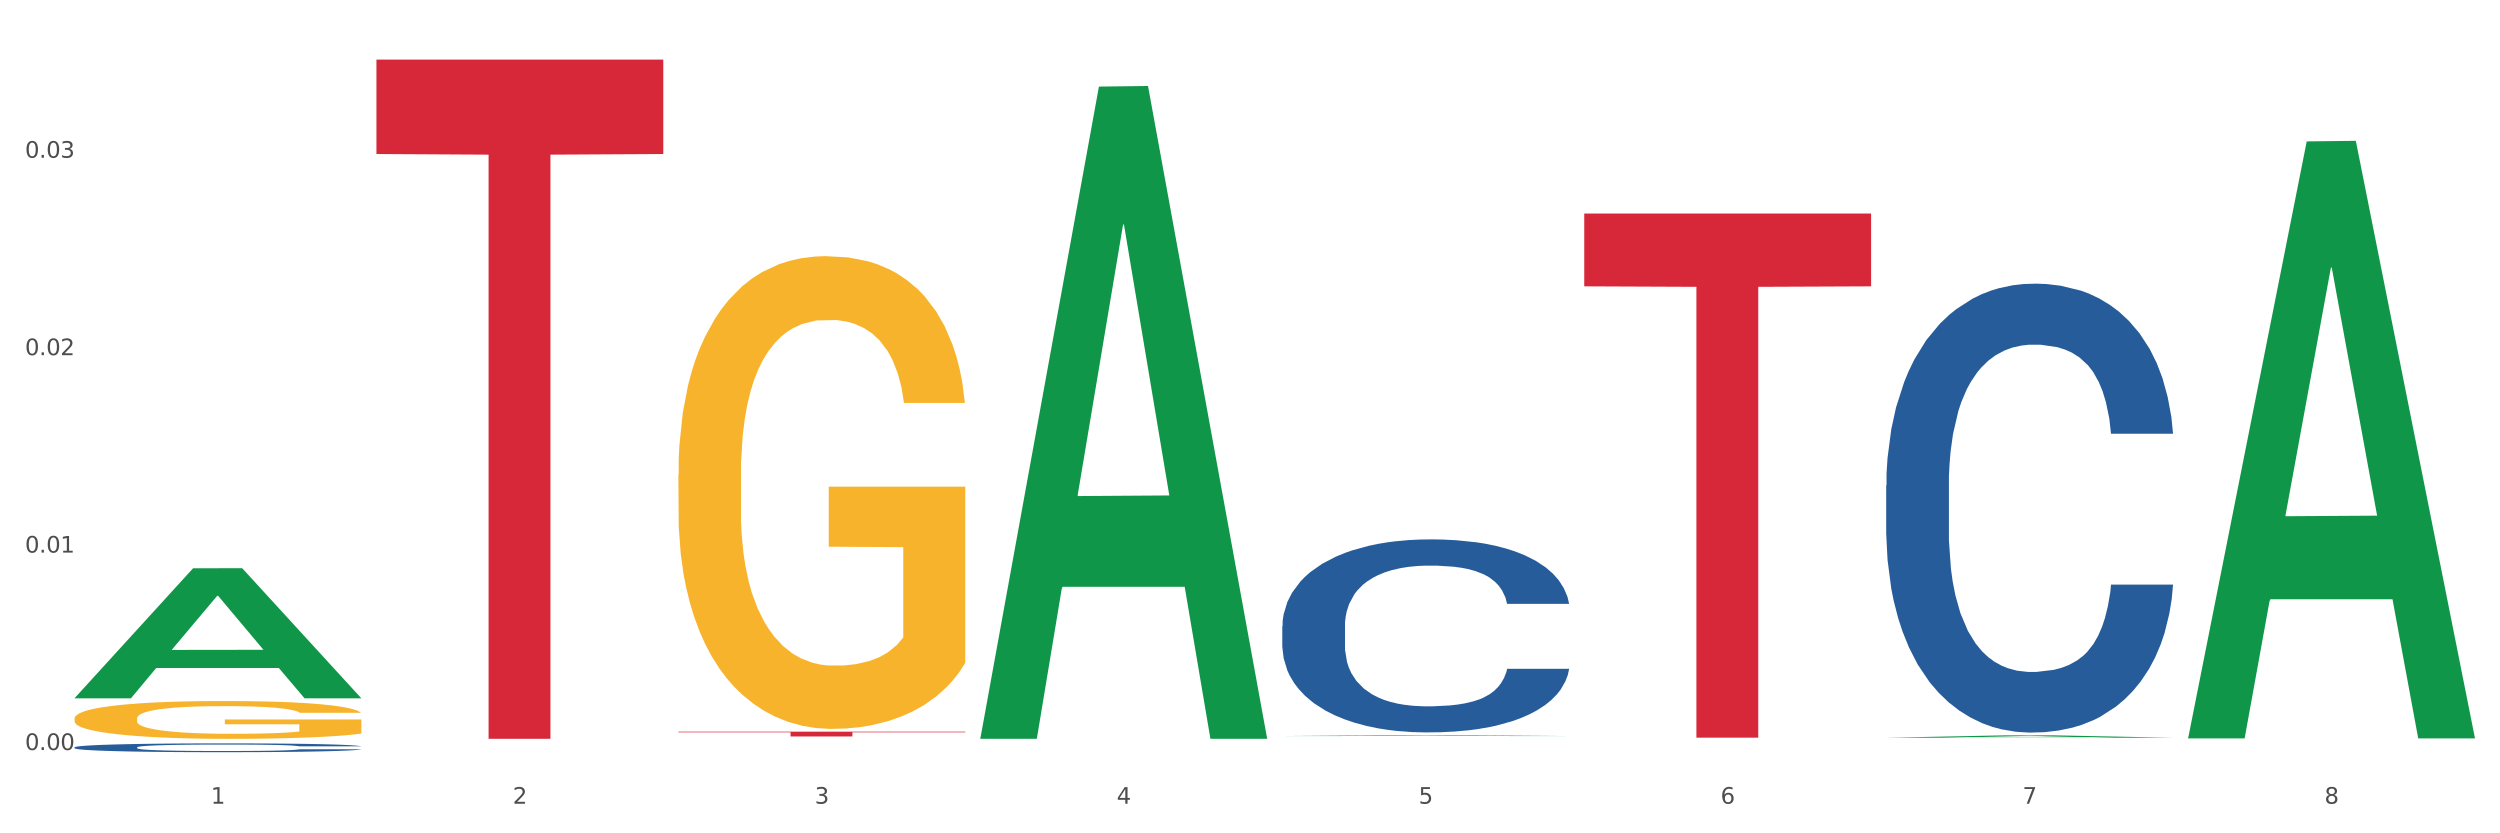
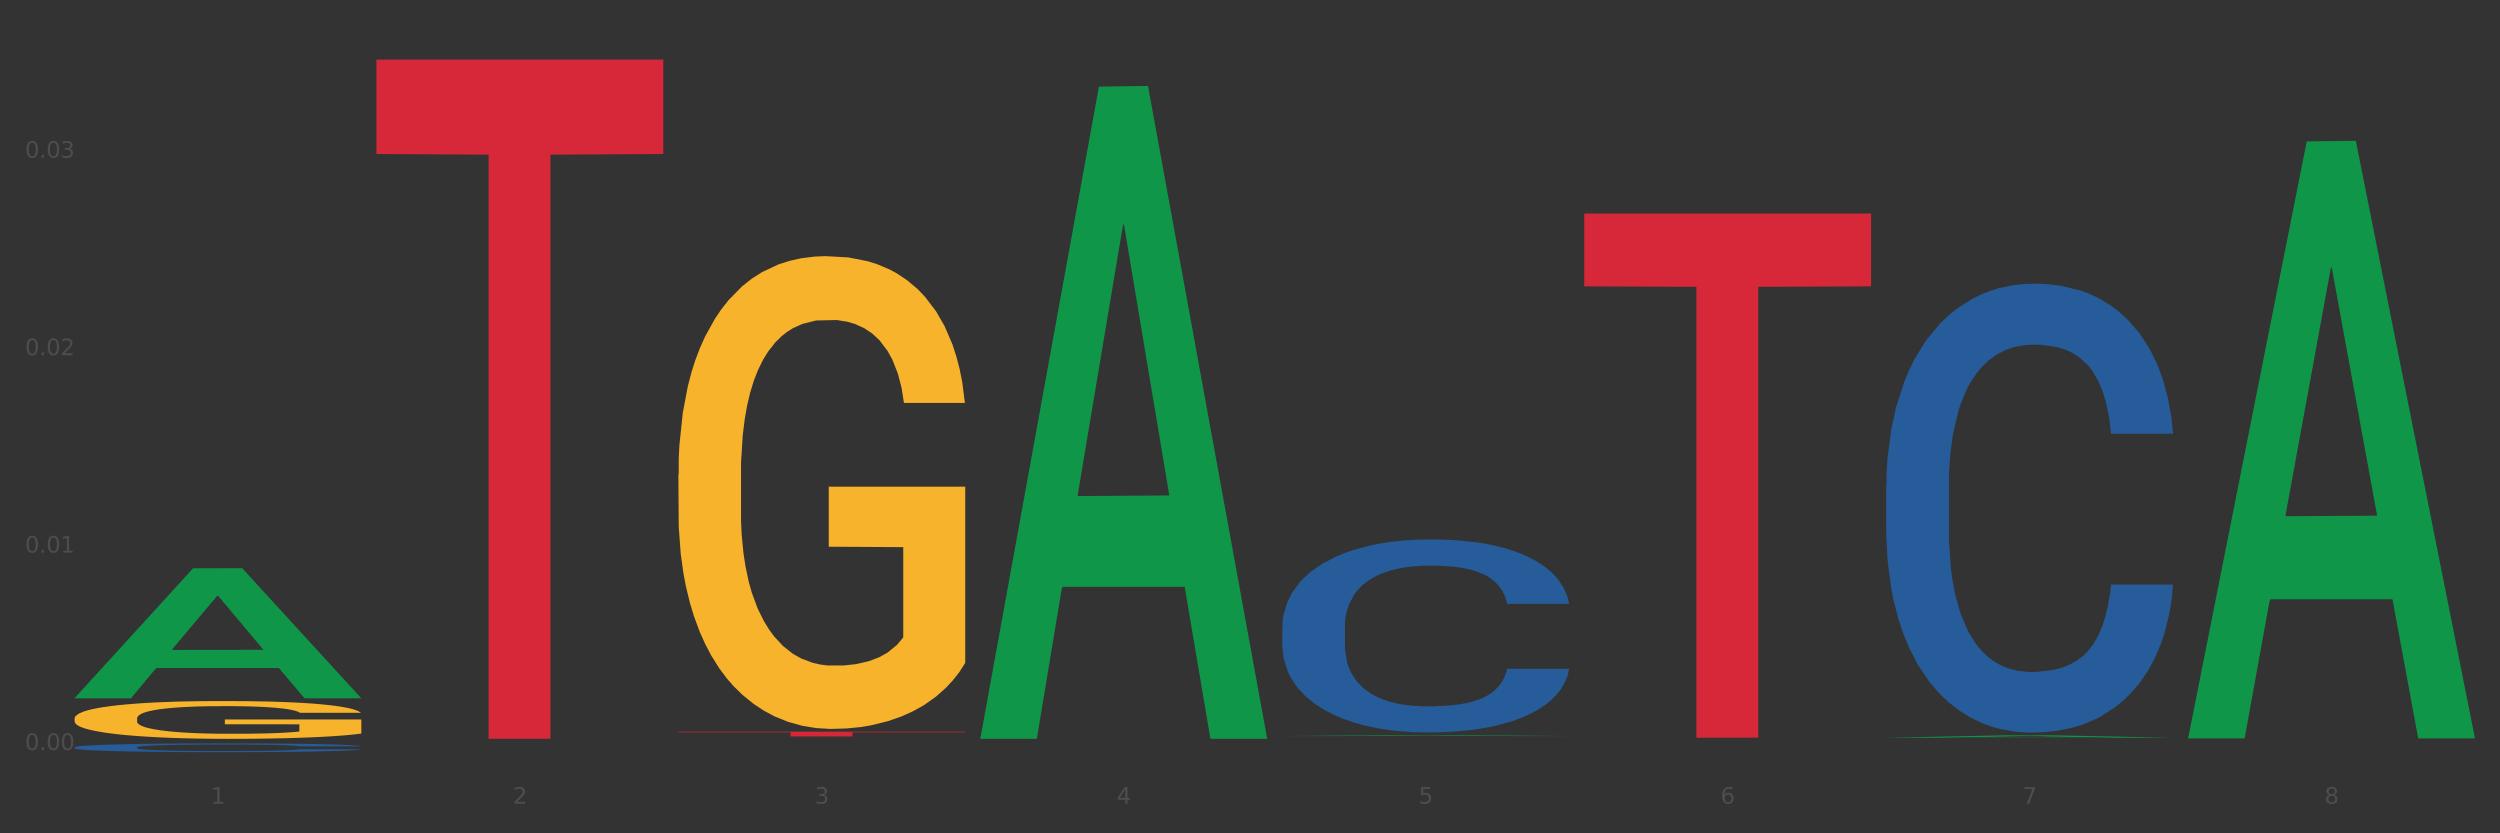
<svg xmlns="http://www.w3.org/2000/svg" xmlns:xlink="http://www.w3.org/1999/xlink" width="1080pt" height="360pt" viewBox="0 0 1080 360" version="1.1">
  <rect x="0" y="0" width="1080" height="360" fill="#333333" stroke="none" />
  <defs>
    <style type="text/css">*{stroke-linejoin: round; stroke-linecap: butt}</style>
  </defs>
  <g id="figure_1">
    <g id="patch_1">
-       <path d="M 0 360  L 1080 360  L 1080 0  L 0 0  z " style="fill: #ffffff; stroke: #ffffff; stroke-linejoin: miter" />
-     </g>
+       </g>
    <g id="axes_1">
      <g id="matplotlib.axis_1">
        <g id="xtick_1">
          <g id="text_1">
            <g style="fill: #4d4d4d" transform="translate(91.082 347.204) scale(0.096 -0.096)">
              <defs>
                <path id="DejaVuSans-31" d="M 794 531  L 1825 531  L 1825 4091  L 703 3866  L 703 4441  L 1819 4666  L 2450 4666  L 2450 531  L 3481 531  L 3481 0  L 794 0  L 794 531  z " transform="scale(0.016)" />
              </defs>
              <use xlink:href="#DejaVuSans-31" />
            </g>
          </g>
        </g>
        <g id="xtick_2">
          <g id="text_2">
            <g style="fill: #4d4d4d" transform="translate(221.525 347.204) scale(0.096 -0.096)">
              <defs>
                <path id="DejaVuSans-32" d="M 1228 531  L 3431 531  L 3431 0  L 469 0  L 469 531  Q 828 903 1448 1529  Q 2069 2156 2228 2338  Q 2531 2678 2651 2914  Q 2772 3150 2772 3378  Q 2772 3750 2511 3984  Q 2250 4219 1831 4219  Q 1534 4219 1204 4116  Q 875 4013 500 3803  L 500 4441  Q 881 4594 1212 4672  Q 1544 4750 1819 4750  Q 2544 4750 2975 4387  Q 3406 4025 3406 3419  Q 3406 3131 3298 2873  Q 3191 2616 2906 2266  Q 2828 2175 2409 1742  Q 1991 1309 1228 531  z " transform="scale(0.016)" />
              </defs>
              <use xlink:href="#DejaVuSans-32" />
            </g>
          </g>
        </g>
        <g id="xtick_3">
          <g id="text_3">
            <g style="fill: #4d4d4d" transform="translate(351.968 347.204) scale(0.096 -0.096)">
              <defs>
                <path id="DejaVuSans-33" d="M 2597 2516  Q 3050 2419 3304 2112  Q 3559 1806 3559 1356  Q 3559 666 3084 287  Q 2609 -91 1734 -91  Q 1441 -91 1130 -33  Q 819 25 488 141  L 488 750  Q 750 597 1062 519  Q 1375 441 1716 441  Q 2309 441 2620 675  Q 2931 909 2931 1356  Q 2931 1769 2642 2001  Q 2353 2234 1838 2234  L 1294 2234  L 1294 2753  L 1863 2753  Q 2328 2753 2575 2939  Q 2822 3125 2822 3475  Q 2822 3834 2567 4026  Q 2313 4219 1838 4219  Q 1578 4219 1281 4162  Q 984 4106 628 3988  L 628 4550  Q 988 4650 1302 4700  Q 1616 4750 1894 4750  Q 2613 4750 3031 4423  Q 3450 4097 3450 3541  Q 3450 3153 3228 2886  Q 3006 2619 2597 2516  z " transform="scale(0.016)" />
              </defs>
              <use xlink:href="#DejaVuSans-33" />
            </g>
          </g>
        </g>
        <g id="xtick_4">
          <g id="text_4">
            <g style="fill: #4d4d4d" transform="translate(482.412 347.204) scale(0.096 -0.096)">
              <defs>
                <path id="DejaVuSans-34" d="M 2419 4116  L 825 1625  L 2419 1625  L 2419 4116  z M 2253 4666  L 3047 4666  L 3047 1625  L 3713 1625  L 3713 1100  L 3047 1100  L 3047 0  L 2419 0  L 2419 1100  L 313 1100  L 313 1709  L 2253 4666  z " transform="scale(0.016)" />
              </defs>
              <use xlink:href="#DejaVuSans-34" />
            </g>
          </g>
        </g>
        <g id="xtick_5">
          <g id="text_5">
            <g style="fill: #4d4d4d" transform="translate(612.855 347.204) scale(0.096 -0.096)">
              <defs>
                <path id="DejaVuSans-35" d="M 691 4666  L 3169 4666  L 3169 4134  L 1269 4134  L 1269 2991  Q 1406 3038 1543 3061  Q 1681 3084 1819 3084  Q 2600 3084 3056 2656  Q 3513 2228 3513 1497  Q 3513 744 3044 326  Q 2575 -91 1722 -91  Q 1428 -91 1123 -41  Q 819 9 494 109  L 494 744  Q 775 591 1075 516  Q 1375 441 1709 441  Q 2250 441 2565 725  Q 2881 1009 2881 1497  Q 2881 1984 2565 2268  Q 2250 2553 1709 2553  Q 1456 2553 1204 2497  Q 953 2441 691 2322  L 691 4666  z " transform="scale(0.016)" />
              </defs>
              <use xlink:href="#DejaVuSans-35" />
            </g>
          </g>
        </g>
        <g id="xtick_6">
          <g id="text_6">
            <g style="fill: #4d4d4d" transform="translate(743.299 347.204) scale(0.096 -0.096)">
              <defs>
                <path id="DejaVuSans-36" d="M 2113 2584  Q 1688 2584 1439 2293  Q 1191 2003 1191 1497  Q 1191 994 1439 701  Q 1688 409 2113 409  Q 2538 409 2786 701  Q 3034 994 3034 1497  Q 3034 2003 2786 2293  Q 2538 2584 2113 2584  z M 3366 4563  L 3366 3988  Q 3128 4100 2886 4159  Q 2644 4219 2406 4219  Q 1781 4219 1451 3797  Q 1122 3375 1075 2522  Q 1259 2794 1537 2939  Q 1816 3084 2150 3084  Q 2853 3084 3261 2657  Q 3669 2231 3669 1497  Q 3669 778 3244 343  Q 2819 -91 2113 -91  Q 1303 -91 875 529  Q 447 1150 447 2328  Q 447 3434 972 4092  Q 1497 4750 2381 4750  Q 2619 4750 2861 4703  Q 3103 4656 3366 4563  z " transform="scale(0.016)" />
              </defs>
              <use xlink:href="#DejaVuSans-36" />
            </g>
          </g>
        </g>
        <g id="xtick_7">
          <g id="text_7">
            <g style="fill: #4d4d4d" transform="translate(873.742 347.204) scale(0.096 -0.096)">
              <defs>
                <path id="DejaVuSans-37" d="M 525 4666  L 3525 4666  L 3525 4397  L 1831 0  L 1172 0  L 2766 4134  L 525 4134  L 525 4666  z " transform="scale(0.016)" />
              </defs>
              <use xlink:href="#DejaVuSans-37" />
            </g>
          </g>
        </g>
        <g id="xtick_8">
          <g id="text_8">
            <g style="fill: #4d4d4d" transform="translate(1004.185 347.204) scale(0.096 -0.096)">
              <defs>
                <path id="DejaVuSans-38" d="M 2034 2216  Q 1584 2216 1326 1975  Q 1069 1734 1069 1313  Q 1069 891 1326 650  Q 1584 409 2034 409  Q 2484 409 2743 651  Q 3003 894 3003 1313  Q 3003 1734 2745 1975  Q 2488 2216 2034 2216  z M 1403 2484  Q 997 2584 770 2862  Q 544 3141 544 3541  Q 544 4100 942 4425  Q 1341 4750 2034 4750  Q 2731 4750 3128 4425  Q 3525 4100 3525 3541  Q 3525 3141 3298 2862  Q 3072 2584 2669 2484  Q 3125 2378 3379 2068  Q 3634 1759 3634 1313  Q 3634 634 3220 271  Q 2806 -91 2034 -91  Q 1263 -91 848 271  Q 434 634 434 1313  Q 434 1759 690 2068  Q 947 2378 1403 2484  z M 1172 3481  Q 1172 3119 1398 2916  Q 1625 2713 2034 2713  Q 2441 2713 2670 2916  Q 2900 3119 2900 3481  Q 2900 3844 2670 4047  Q 2441 4250 2034 4250  Q 1625 4250 1398 4047  Q 1172 3844 1172 3481  z " transform="scale(0.016)" />
              </defs>
              <use xlink:href="#DejaVuSans-38" />
            </g>
          </g>
        </g>
        <g id="xtick_9" />
        <g id="xtick_10" />
        <g id="xtick_11" />
        <g id="xtick_12" />
        <g id="xtick_13" />
        <g id="xtick_14" />
        <g id="xtick_15" />
      </g>
      <g id="matplotlib.axis_2">
        <g id="ytick_1">
          <g id="text_9">
            <g style="fill: #4d4d4d" transform="translate(10.8 324.005) scale(0.096 -0.096)">
              <defs>
                <path id="DejaVuSans-30" d="M 2034 4250  Q 1547 4250 1301 3770  Q 1056 3291 1056 2328  Q 1056 1369 1301 889  Q 1547 409 2034 409  Q 2525 409 2770 889  Q 3016 1369 3016 2328  Q 3016 3291 2770 3770  Q 2525 4250 2034 4250  z M 2034 4750  Q 2819 4750 3233 4129  Q 3647 3509 3647 2328  Q 3647 1150 3233 529  Q 2819 -91 2034 -91  Q 1250 -91 836 529  Q 422 1150 422 2328  Q 422 3509 836 4129  Q 1250 4750 2034 4750  z " transform="scale(0.016)" />
                <path id="DejaVuSans-2e" d="M 684 794  L 1344 794  L 1344 0  L 684 0  L 684 794  z " transform="scale(0.016)" />
              </defs>
              <use xlink:href="#DejaVuSans-30" />
              <use xlink:href="#DejaVuSans-2e" transform="translate(63.623 0)" />
              <use xlink:href="#DejaVuSans-30" transform="translate(95.41 0)" />
              <use xlink:href="#DejaVuSans-30" transform="translate(159.033 0)" />
            </g>
          </g>
        </g>
        <g id="ytick_2">
          <g id="text_10">
            <g style="fill: #4d4d4d" transform="translate(10.8 238.719) scale(0.096 -0.096)">
              <use xlink:href="#DejaVuSans-30" />
              <use xlink:href="#DejaVuSans-2e" transform="translate(63.623 0)" />
              <use xlink:href="#DejaVuSans-30" transform="translate(95.41 0)" />
              <use xlink:href="#DejaVuSans-31" transform="translate(159.033 0)" />
            </g>
          </g>
        </g>
        <g id="ytick_3">
          <g id="text_11">
            <g style="fill: #4d4d4d" transform="translate(10.8 153.433) scale(0.096 -0.096)">
              <use xlink:href="#DejaVuSans-30" />
              <use xlink:href="#DejaVuSans-2e" transform="translate(63.623 0)" />
              <use xlink:href="#DejaVuSans-30" transform="translate(95.41 0)" />
              <use xlink:href="#DejaVuSans-32" transform="translate(159.033 0)" />
            </g>
          </g>
        </g>
        <g id="ytick_4">
          <g id="text_12">
            <g style="fill: #4d4d4d" transform="translate(10.8 68.147) scale(0.096 -0.096)">
              <use xlink:href="#DejaVuSans-30" />
              <use xlink:href="#DejaVuSans-2e" transform="translate(63.623 0)" />
              <use xlink:href="#DejaVuSans-30" transform="translate(95.41 0)" />
              <use xlink:href="#DejaVuSans-33" transform="translate(159.033 0)" />
            </g>
          </g>
        </g>
        <g id="ytick_5" />
        <g id="ytick_6" />
        <g id="ytick_7" />
        <g id="ytick_8" />
      </g>
      <g id="PolyCollection_1">
        <path d="M 32.175 301.564  L 32.303 301.511  L 83.404 245.505  L 104.611 245.452  L 156.096 301.67  L 131.567 301.67  L 120.453 288.579  L 67.691 288.579  L 67.307 288.79  L 56.576 301.67  L 32.175 301.67  L 32.175 301.564  L 74.334 280.766  L 113.81 280.713  L 94.263 257.435  L 94.008 257.329  L 93.752 257.487  L 74.206 280.713  L 74.334 280.766  L 32.175 301.564  z " clip-path="url(#p04f24c6076)" style="fill: #109648" />
        <path d="M 814.835 209.677  L 814.982 209.5  L 814.982 204.541  L 815.421 197.81  L 817.033 185.411  L 819.083 176.024  L 822.599 165.042  L 824.503 160.437  L 826.993 155.3  L 832.12 146.975  L 837.979 139.89  L 842.08 135.994  L 845.157 133.514  L 852.041 129.086  L 855.996 127.137  L 860.097 125.543  L 863.613 124.481  L 869.472 123.241  L 874.159 122.709  L 879.579 122.532  L 884.12 122.709  L 890.126 123.418  L 898.914 125.543  L 902.283 126.783  L 906.824 128.909  L 911.512 131.743  L 915.32 134.577  L 919.714 138.651  L 924.255 143.964  L 928.65 150.695  L 931.726 156.894  L 934.216 163.448  L 936.413 171.419  L 938.024 180.098  L 938.757 187.36  L 911.951 187.36  L 911.219 180.806  L 909.754 173.721  L 908.289 168.939  L 906.678 165.042  L 904.188 160.614  L 901.99 157.78  L 898.328 154.415  L 894.959 152.289  L 892.176 151.049  L 888.807 149.987  L 881.63 148.924  L 876.503 148.924  L 873.28 149.278  L 869.326 150.164  L 865.957 151.404  L 862.002 153.529  L 858.926 155.832  L 855.849 158.843  L 854.092 160.968  L 851.455 164.865  L 849.697 168.053  L 847.354 173.544  L 846.035 177.441  L 843.692 187.537  L 842.666 194.976  L 842.227 200.113  L 841.934 205.781  L 841.934 233.412  L 842.813 245.811  L 843.545 251.125  L 844.717 257.147  L 846.914 264.94  L 850.137 272.557  L 853.506 278.048  L 856.289 281.413  L 858.926 283.893  L 861.562 285.841  L 864.785 287.612  L 867.421 288.675  L 871.376 289.738  L 876.064 290.269  L 879.726 290.269  L 887.196 289.383  L 890.565 288.498  L 893.788 287.258  L 897.303 285.31  L 900.086 283.184  L 901.697 281.59  L 904.334 278.225  L 906.385 274.682  L 908.142 270.608  L 909.314 267.066  L 910.633 261.752  L 911.658 255.73  L 911.951 252.542  L 938.757 252.542  L 938.171 258.918  L 937.145 265.117  L 935.095 273.442  L 933.483 278.225  L 930.993 284.07  L 928.357 289.029  L 924.695 294.52  L 921.326 298.594  L 917.81 302.136  L 914.002 305.325  L 907.117 309.753  L 904.627 310.993  L 899.354 313.118  L 895.252 314.358  L 889.247 315.598  L 883.095 316.306  L 876.65 316.484  L 870.937 316.129  L 864.638 315.067  L 860.683 314.004  L 856.289 312.41  L 851.162 309.93  L 846.328 306.919  L 841.788 303.376  L 837.54 299.302  L 833.585 294.697  L 828.458 287.081  L 824.649 279.642  L 821.866 272.734  L 819.962 266.889  L 818.058 259.449  L 817.033 254.313  L 815.421 241.914  L 814.835 230.401  L 814.835 209.677  z " clip-path="url(#p04f24c6076)" style="fill: #255c99" />
        <path d="M 553.949 270.48  L 554.095 270.404  L 554.095 268.272  L 554.535 265.378  L 556.146 260.047  L 558.196 256.01  L 561.712 251.288  L 563.616 249.308  L 566.106 247.099  L 571.233 243.52  L 577.092 240.473  L 581.194 238.798  L 584.27 237.732  L 591.154 235.828  L 595.109 234.99  L 599.211 234.304  L 602.726 233.848  L 608.585 233.314  L 613.273 233.086  L 618.692 233.01  L 623.233 233.086  L 629.239 233.391  L 638.028 234.304  L 641.397 234.838  L 645.937 235.752  L 650.625 236.97  L 654.433 238.189  L 658.828 239.94  L 663.368 242.225  L 667.763 245.119  L 670.839 247.785  L 673.329 250.603  L 675.526 254.03  L 677.137 257.762  L 677.87 260.884  L 651.064 260.884  L 650.332 258.066  L 648.867 255.02  L 647.402 252.964  L 645.791 251.288  L 643.301 249.384  L 641.104 248.166  L 637.442 246.719  L 634.073 245.805  L 631.289 245.272  L 627.92 244.815  L 620.743 244.358  L 615.616 244.358  L 612.394 244.51  L 608.439 244.891  L 605.07 245.424  L 601.115 246.338  L 598.039 247.328  L 594.963 248.623  L 593.205 249.536  L 590.568 251.212  L 588.811 252.583  L 586.467 254.944  L 585.149 256.619  L 582.805 260.96  L 581.78 264.159  L 581.34 266.368  L 581.047 268.805  L 581.047 280.686  L 581.926 286.017  L 582.658 288.302  L 583.83 290.891  L 586.027 294.242  L 589.25 297.517  L 592.619 299.878  L 595.402 301.325  L 598.039 302.392  L 600.675 303.229  L 603.898 303.991  L 606.535 304.448  L 610.489 304.905  L 615.177 305.133  L 618.839 305.133  L 626.309 304.753  L 629.678 304.372  L 632.901 303.839  L 636.416 303.001  L 639.199 302.087  L 640.811 301.401  L 643.447 299.954  L 645.498 298.431  L 647.256 296.68  L 648.428 295.156  L 649.746 292.872  L 650.771 290.282  L 651.064 288.911  L 677.87 288.911  L 677.284 291.653  L 676.259 294.319  L 674.208 297.898  L 672.597 299.954  L 670.106 302.468  L 667.47 304.6  L 663.808 306.961  L 660.439 308.713  L 656.923 310.236  L 653.115 311.607  L 646.23 313.511  L 643.74 314.044  L 638.467 314.958  L 634.366 315.491  L 628.36 316.024  L 622.208 316.329  L 615.763 316.405  L 610.05 316.253  L 603.751 315.796  L 599.797 315.339  L 595.402 314.653  L 590.275 313.587  L 585.442 312.292  L 580.901 310.769  L 576.653 309.017  L 572.698 307.037  L 567.571 303.762  L 563.763 300.564  L 560.98 297.593  L 559.075 295.08  L 557.171 291.881  L 556.146 289.673  L 554.535 284.342  L 553.949 279.391  L 553.949 270.48  z " clip-path="url(#p04f24c6076)" style="fill: #255c99" />
        <path d="M 32.175 322.849  L 32.321 322.845  L 32.321 322.748  L 32.761 322.615  L 34.372 322.371  L 36.423 322.187  L 39.938 321.971  L 41.843 321.88  L 44.333 321.779  L 49.46 321.615  L 55.319 321.476  L 59.42 321.399  L 62.496 321.35  L 69.381 321.263  L 73.336 321.225  L 77.437 321.194  L 80.953 321.173  L 86.812 321.148  L 91.499 321.138  L 96.919 321.134  L 101.46 321.138  L 107.465 321.152  L 116.254 321.194  L 119.623 321.218  L 124.164 321.26  L 128.851 321.316  L 132.66 321.371  L 137.054 321.452  L 141.595 321.556  L 145.989 321.688  L 149.065 321.81  L 151.555 321.939  L 153.753 322.096  L 155.364 322.267  L 156.096 322.41  L 129.291 322.41  L 128.558 322.281  L 127.093 322.141  L 125.629 322.047  L 124.017 321.971  L 121.527 321.884  L 119.33 321.828  L 115.668 321.762  L 112.299 321.72  L 109.516 321.695  L 106.147 321.674  L 98.969 321.654  L 93.843 321.654  L 90.62 321.661  L 86.665 321.678  L 83.296 321.702  L 79.341 321.744  L 76.265 321.789  L 73.189 321.849  L 71.431 321.891  L 68.795 321.967  L 67.037 322.03  L 64.693 322.138  L 63.375 322.215  L 61.031 322.413  L 60.006 322.559  L 59.567 322.66  L 59.274 322.772  L 59.274 323.315  L 60.152 323.559  L 60.885 323.664  L 62.057 323.782  L 64.254 323.936  L 67.476 324.085  L 70.845 324.193  L 73.629 324.26  L 76.265 324.308  L 78.902 324.347  L 82.124 324.382  L 84.761 324.403  L 88.716 324.423  L 93.403 324.434  L 97.065 324.434  L 104.536 324.416  L 107.905 324.399  L 111.127 324.375  L 114.643 324.336  L 117.426 324.294  L 119.037 324.263  L 121.674 324.197  L 123.724 324.127  L 125.482 324.047  L 126.654 323.977  L 127.972 323.873  L 128.998 323.754  L 129.291 323.692  L 156.096 323.692  L 155.51 323.817  L 154.485 323.939  L 152.434 324.103  L 150.823 324.197  L 148.333 324.312  L 145.696 324.409  L 142.034 324.517  L 138.665 324.598  L 135.15 324.667  L 131.341 324.73  L 124.457 324.817  L 121.967 324.841  L 116.693 324.883  L 112.592 324.908  L 106.586 324.932  L 100.434 324.946  L 93.989 324.95  L 88.276 324.943  L 81.978 324.922  L 78.023 324.901  L 73.629 324.869  L 68.502 324.821  L 63.668 324.761  L 59.127 324.692  L 54.879 324.612  L 50.924 324.521  L 45.798 324.371  L 41.989 324.225  L 39.206 324.089  L 37.302 323.974  L 35.398 323.828  L 34.372 323.727  L 32.761 323.483  L 32.175 323.256  L 32.175 322.849  z " clip-path="url(#p04f24c6076)" style="fill: #255c99" />
        <path d="M 32.175 310.395  L 32.321 310.38  L 32.321 309.843  L 32.614 309.38  L 34.077 308.262  L 36.272 307.337  L 37.881 306.845  L 39.49 306.442  L 41.392 306.04  L 43.733 305.622  L 47.976 305.011  L 50.61 304.697  L 53.828 304.369  L 59.681 303.892  L 63.923 303.623  L 68.313 303.4  L 75.482 303.131  L 80.163 303.012  L 85.138 302.923  L 91.136 302.863  L 95.672 302.848  L 105.621 302.893  L 114.106 303.027  L 118.203 303.131  L 123.47 303.31  L 126.25 303.43  L 130.785 303.668  L 135.467 303.981  L 138.686 304.25  L 143.514 304.757  L 147.172 305.264  L 150.537 305.89  L 152.292 306.323  L 153.609 306.726  L 154.779 307.188  L 155.95 307.919  L 129.615 307.919  L 128.591 307.397  L 126.981 306.905  L 124.64 306.427  L 122.592 306.129  L 119.081 305.756  L 115.862 305.518  L 112.497 305.339  L 108.4 305.19  L 105.182 305.115  L 100.646 305.055  L 91.722 305.07  L 85.723 305.19  L 81.626 305.339  L 78.993 305.473  L 76.652 305.622  L 74.019 305.831  L 70.946 306.144  L 68.752 306.427  L 66.557 306.785  L 64.801 307.143  L 63.192 307.561  L 61.875 308.008  L 60.851 308.471  L 59.973 309.037  L 59.242 309.977  L 59.242 312.02  L 59.534 312.483  L 60.266 313.094  L 61.144 313.556  L 62.607 314.108  L 63.923 314.481  L 66.411 315.018  L 69.19 315.466  L 71.385 315.749  L 73.58 315.988  L 77.384 316.316  L 81.626 316.584  L 85.284 316.748  L 90.259 316.897  L 93.624 316.957  L 96.55 316.987  L 103.719 316.987  L 108.839 316.942  L 114.545 316.838  L 118.934 316.703  L 122.592 316.539  L 126.689 316.271  L 129.322 316.017  L 129.322 312.9  L 97.135 312.885  L 97.135 310.812  L 156.096 310.812  L 156.096 316.897  L 153.609 317.21  L 150.829 317.494  L 147.903 317.747  L 143.514 318.061  L 138.247 318.359  L 133.565 318.568  L 128.591 318.747  L 122.738 318.911  L 115.131 319.06  L 110.449 319.12  L 104.596 319.164  L 97.72 319.179  L 91.722 319.149  L 85.869 319.075  L 79.724 318.941  L 73.726 318.747  L 69.19 318.553  L 64.655 318.314  L 59.827 318.001  L 56.023 317.703  L 53.097 317.434  L 49.878 317.091  L 46.367 316.644  L 43.733 316.241  L 41.392 315.823  L 38.905 315.287  L 37.149 314.824  L 35.394 314.243  L 34.37 313.81  L 33.199 313.139  L 32.321 312.199  L 32.175 310.395  z " clip-path="url(#p04f24c6076)" style="fill: #f7b32b" />
        <path d="M 293.062 205.029  L 293.208 204.843  L 293.208 198.128  L 293.501 192.346  L 294.964 178.357  L 297.158 166.792  L 298.768 160.637  L 300.377 155.601  L 302.279 150.565  L 304.62 145.342  L 308.863 137.695  L 311.496 133.778  L 314.715 129.674  L 320.567 123.705  L 324.81 120.348  L 329.199 117.55  L 336.368 114.193  L 341.05 112.701  L 346.025 111.581  L 352.023 110.835  L 356.559 110.649  L 366.507 111.208  L 374.993 112.887  L 379.09 114.193  L 384.357 116.431  L 387.137 117.923  L 391.672 120.908  L 396.354 124.825  L 399.573 128.182  L 404.401 134.524  L 408.058 140.866  L 411.423 148.699  L 413.179 154.109  L 414.496 159.145  L 415.666 164.927  L 416.837 174.067  L 390.502 174.067  L 389.477 167.538  L 387.868 161.383  L 385.527 155.414  L 383.479 151.684  L 379.968 147.021  L 376.749 144.036  L 373.384 141.798  L 369.287 139.933  L 366.069 139  L 361.533 138.254  L 352.608 138.441  L 346.61 139.933  L 342.513 141.798  L 339.88 143.477  L 337.539 145.342  L 334.905 147.953  L 331.833 151.87  L 329.638 155.414  L 327.444 159.891  L 325.688 164.367  L 324.079 169.59  L 322.762 175.186  L 321.738 180.968  L 320.86 188.056  L 320.128 199.807  L 320.128 225.361  L 320.421 231.143  L 321.153 238.79  L 322.03 244.572  L 323.493 251.474  L 324.81 256.137  L 327.297 262.852  L 330.077 268.447  L 332.272 271.991  L 334.466 274.976  L 338.27 279.079  L 342.513 282.437  L 346.171 284.488  L 351.145 286.354  L 354.51 287.1  L 357.436 287.473  L 364.605 287.473  L 369.726 286.913  L 375.432 285.608  L 379.821 283.929  L 383.479 281.877  L 387.576 278.52  L 390.209 275.349  L 390.209 236.365  L 358.022 236.179  L 358.022 210.252  L 416.983 210.252  L 416.983 286.354  L 414.496 290.271  L 411.716 293.815  L 408.79 296.985  L 404.401 300.902  L 399.134 304.633  L 394.452 307.244  L 389.477 309.482  L 383.625 311.534  L 376.017 313.399  L 371.336 314.146  L 365.483 314.705  L 358.607 314.892  L 352.608 314.519  L 346.756 313.586  L 340.611 311.907  L 334.613 309.482  L 330.077 307.058  L 325.542 304.073  L 320.714 300.156  L 316.91 296.426  L 313.984 293.068  L 310.765 288.778  L 307.253 283.183  L 304.62 278.147  L 302.279 272.924  L 299.792 266.209  L 298.036 260.427  L 296.281 253.152  L 295.256 247.743  L 294.086 239.35  L 293.208 227.599  L 293.062 205.029  z " clip-path="url(#p04f24c6076)" style="fill: #f7b32b" />
        <path d="M 162.618 25.759  L 286.54 25.759  L 286.54 66.534  L 237.793 66.81  L 237.793 319.171  L 211.071 319.171  L 211.071 66.81  L 162.618 66.534  L 162.618 26.035  L 162.618 25.759  z " clip-path="url(#p04f24c6076)" style="fill: #d62839" />
        <path d="M 684.392 92.233  L 808.313 92.233  L 808.313 123.699  L 759.567 123.912  L 759.567 318.662  L 732.845 318.662  L 732.845 123.912  L 684.392 123.699  L 684.392 92.446  L 684.392 92.233  z " clip-path="url(#p04f24c6076)" style="fill: #d62839" />
        <path d="M 293.062 316.07  L 416.983 316.07  L 416.983 316.36  L 368.237 316.362  L 368.237 318.157  L 341.514 318.157  L 341.514 316.362  L 293.062 316.36  L 293.062 316.072  L 293.062 316.07  z " clip-path="url(#p04f24c6076)" style="fill: #d62839" />
        <path d="M 945.279 318.516  L 945.407 318.274  L 996.508 61.08  L 1017.715 60.837  L 1069.2 319.001  L 1044.671 319.001  L 1033.557 258.884  L 980.794 258.884  L 980.411 259.854  L 969.68 319.001  L 945.279 319.001  L 945.279 318.516  L 987.438 223.008  L 1026.913 222.765  L 1007.367 115.864  L 1007.112 115.379  L 1006.856 116.106  L 987.31 222.765  L 987.438 223.008  L 945.279 318.516  z " clip-path="url(#p04f24c6076)" style="fill: #109648" />
        <path d="M 814.835 318.697  L 814.963 318.696  L 866.065 317.663  L 887.272 317.662  L 938.757 318.698  L 914.228 318.698  L 903.113 318.457  L 850.351 318.457  L 849.968 318.461  L 839.236 318.698  L 814.835 318.698  L 814.835 318.697  L 856.994 318.313  L 896.47 318.312  L 876.924 317.883  L 876.668 317.881  L 876.413 317.884  L 856.866 318.312  L 856.994 318.313  L 814.835 318.697  z " clip-path="url(#p04f24c6076)" style="fill: #109648" />
        <path d="M 553.949 317.978  L 554.076 317.978  L 605.178 317.584  L 626.385 317.583  L 677.87 317.979  L 653.341 317.979  L 642.226 317.887  L 589.464 317.887  L 589.081 317.888  L 578.35 317.979  L 553.949 317.979  L 553.949 317.978  L 596.107 317.832  L 635.583 317.831  L 616.037 317.668  L 615.781 317.667  L 615.526 317.668  L 595.98 317.831  L 596.107 317.832  L 553.949 317.978  z " clip-path="url(#p04f24c6076)" style="fill: #109648" />
        <path d="M 423.505 318.631  L 423.633 318.366  L 474.734 37.409  L 495.942 37.144  L 547.426 319.16  L 522.898 319.16  L 511.783 253.489  L 459.021 253.489  L 458.637 254.548  L 447.906 319.16  L 423.505 319.16  L 423.505 318.631  L 465.664 214.298  L 505.14 214.033  L 485.594 97.254  L 485.338 96.725  L 485.083 97.519  L 465.536 214.033  L 465.664 214.298  L 423.505 318.631  z " clip-path="url(#p04f24c6076)" style="fill: #109648" />
      </g>
    </g>
  </g>
  <defs>
    <clipPath id="p04f24c6076">
      <rect x="32.175" y="10.8" width="1037.025" height="329.109" />
    </clipPath>
  </defs>
</svg>